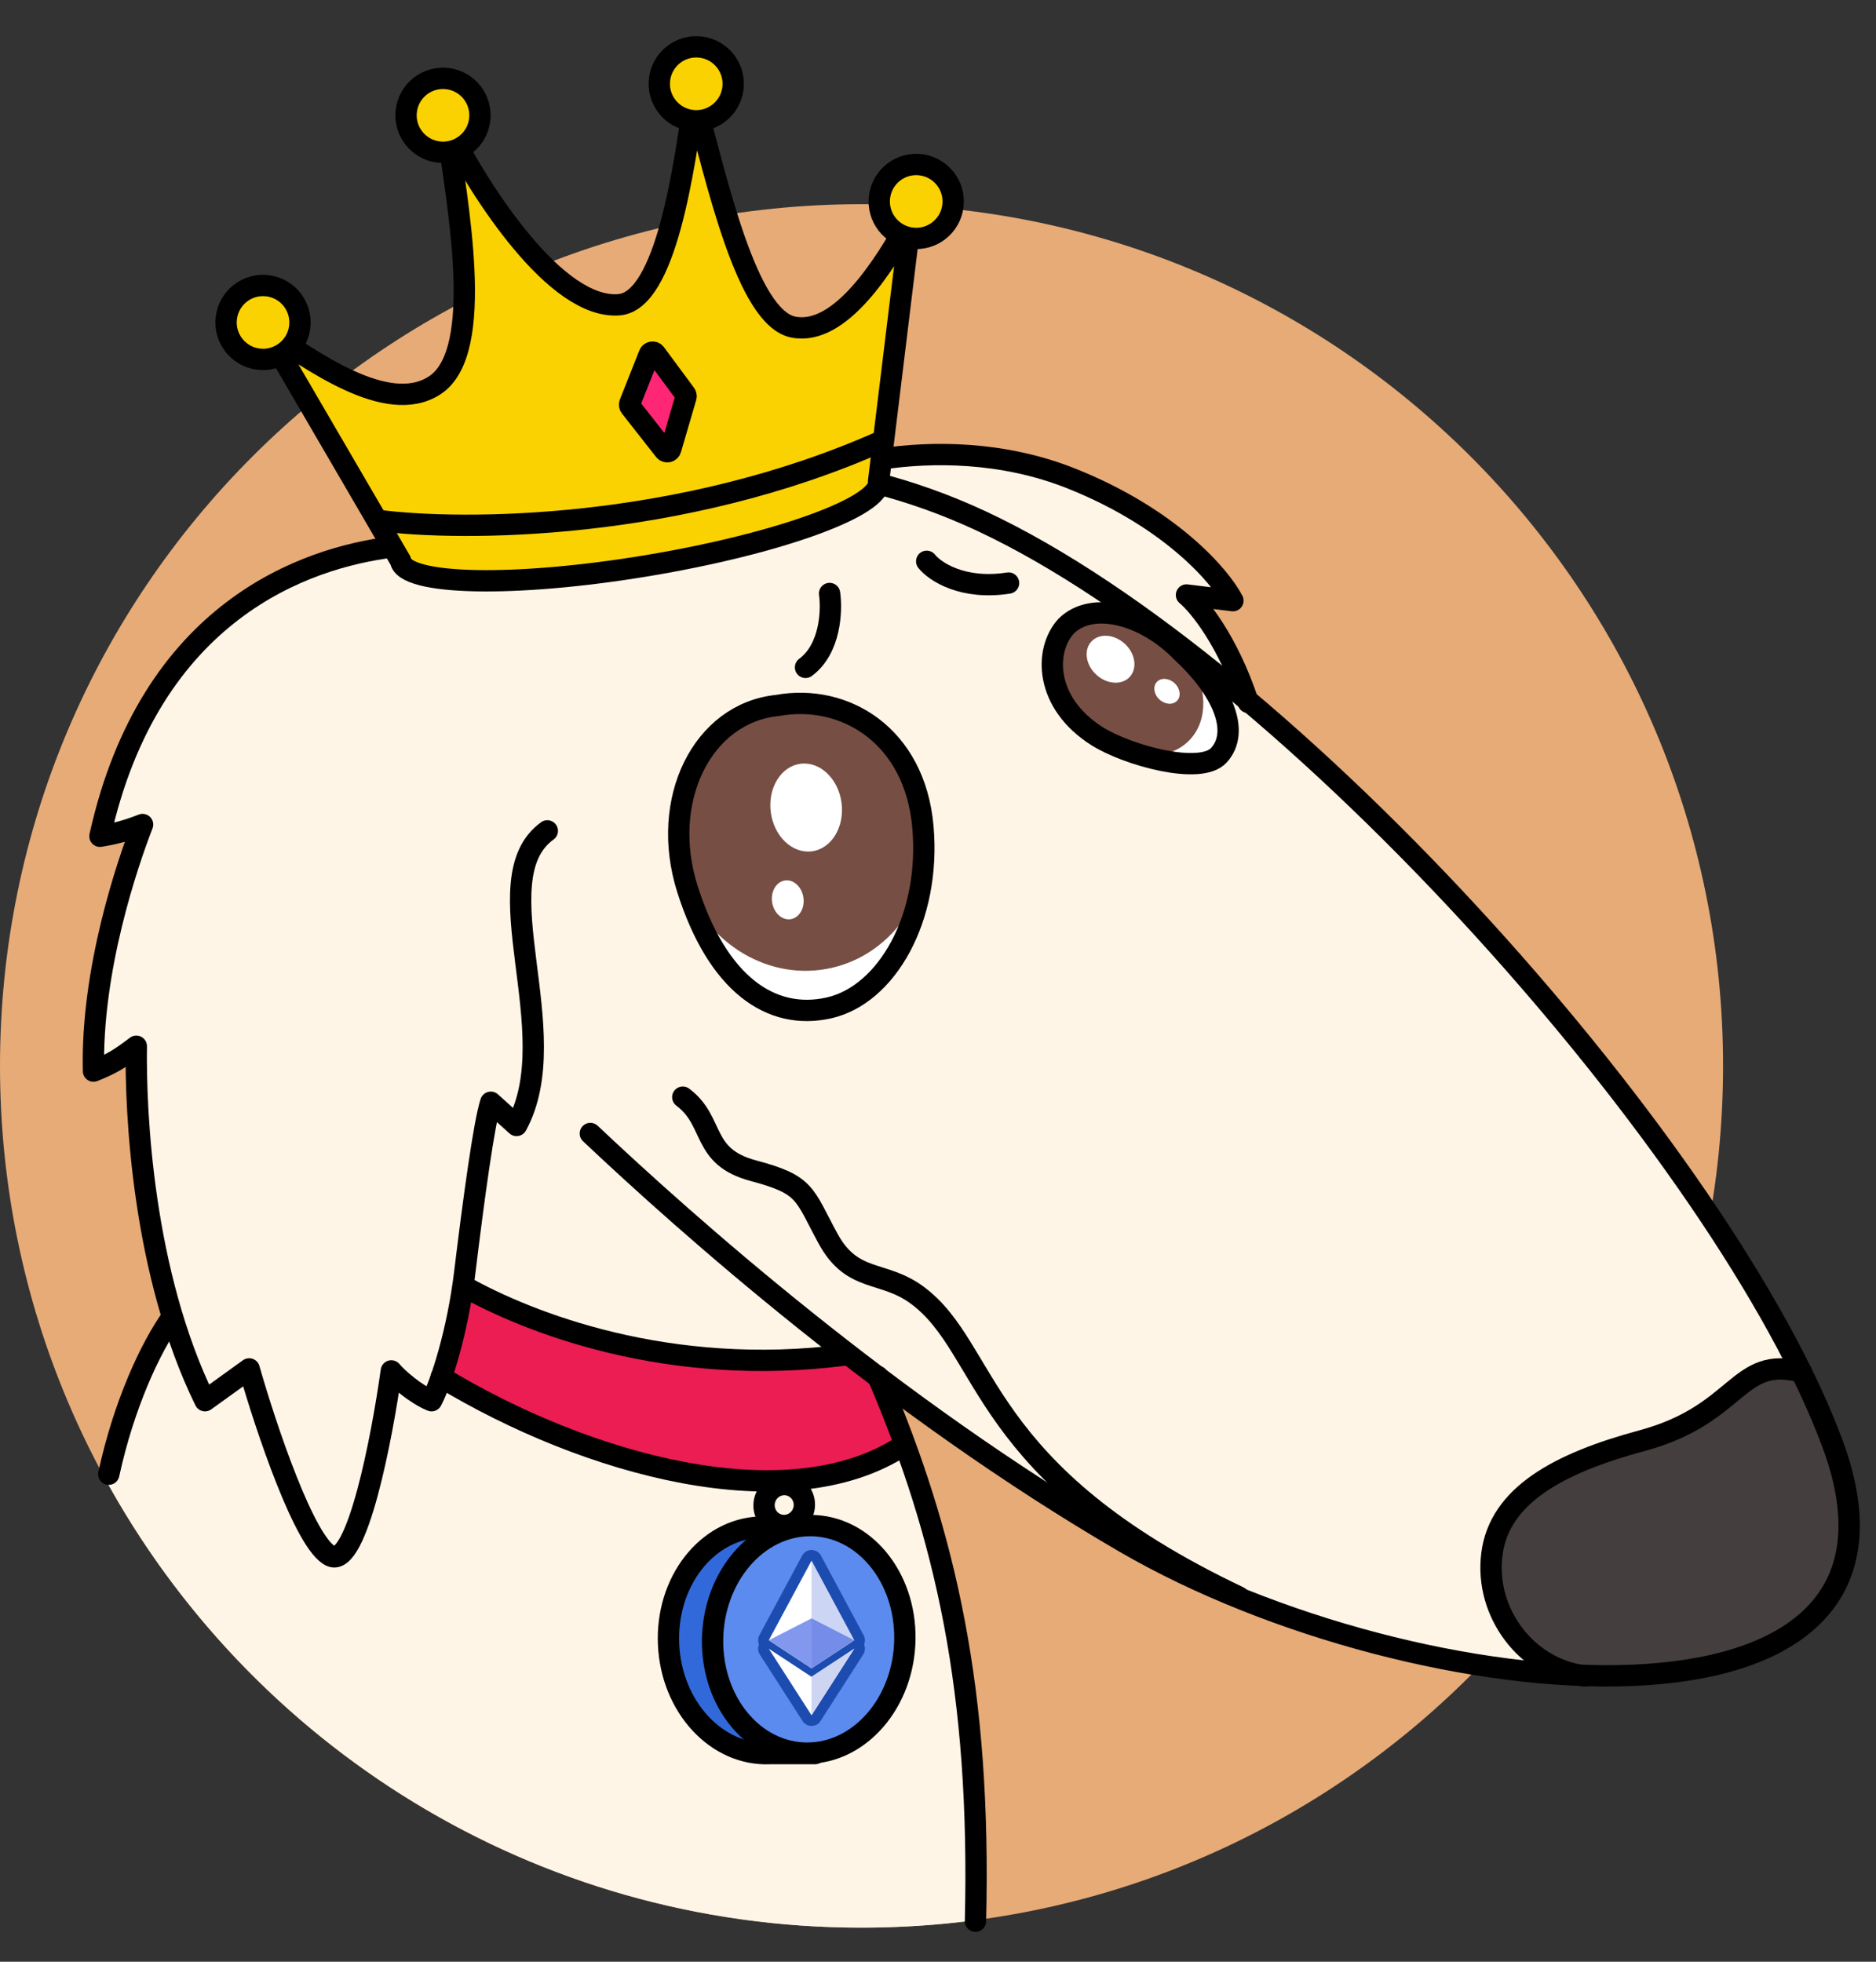
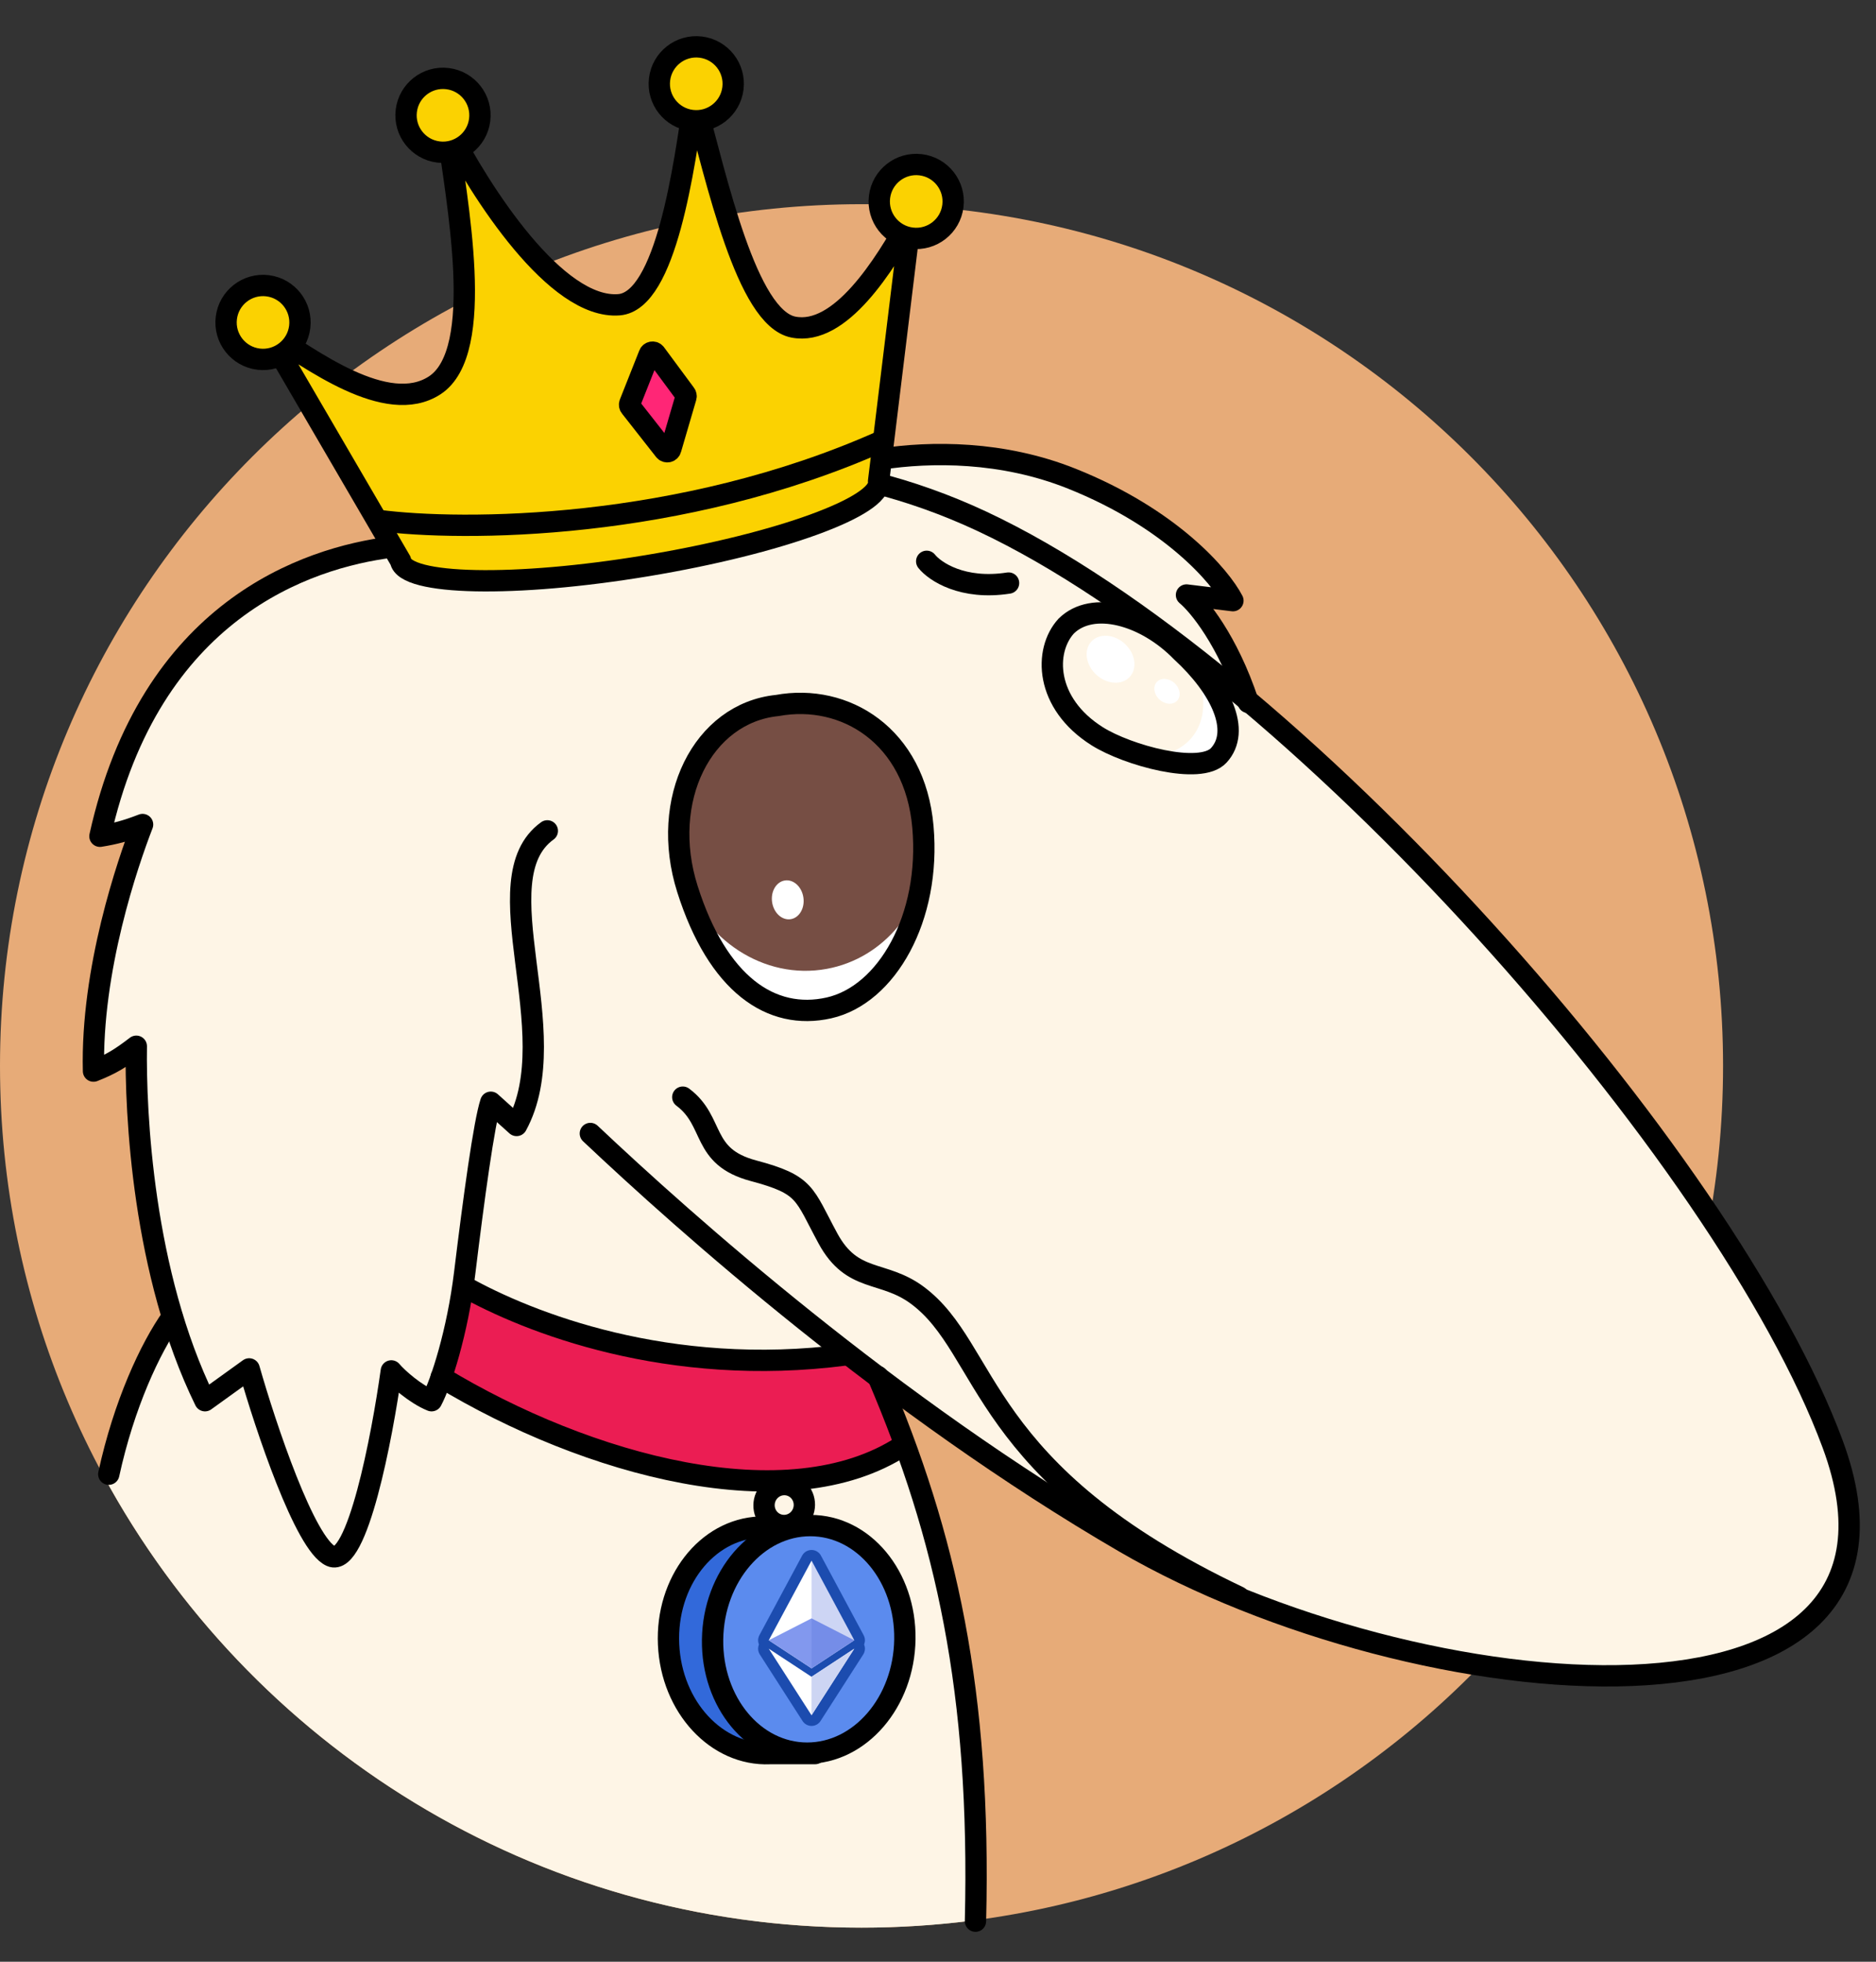
<svg xmlns="http://www.w3.org/2000/svg" width="44" height="46" viewBox="0 0 44 46" fill="none">
  <rect x="0" y="0" width="44" height="46" fill="#333333" stroke="none" />
  <path d="M40.413 24.994C40.413 36.154 31.366 45.201 20.206 45.201C9.047 45.201 0 36.154 0 24.994C0 13.835 9.047 4.788 20.206 4.788C31.366 4.788 40.413 13.835 40.413 24.994Z" fill="#E7AB78" />
  <path d="M22.831 45.032C21.972 45.143 21.096 45.201 20.206 45.201C12.526 45.201 5.847 40.916 2.428 34.606C2.659 33.603 3.232 31.711 4.001 30.838C4.021 30.816 4.028 30.787 4.02 30.759C3.731 29.751 3.182 27.22 3.164 24.683C3.163 24.623 3.101 24.582 3.046 24.606L2.287 24.934C2.23 24.959 2.166 24.916 2.17 24.854C2.231 23.749 2.518 21.347 3.253 19.454C3.274 19.398 3.234 19.338 3.174 19.338H2.423C2.371 19.338 2.332 19.294 2.34 19.243C2.655 17.351 4.411 13.544 9.111 12.715C13.89 11.871 18.833 10.976 20.708 10.633C22.352 10.296 26.22 10.445 28.69 13.689C28.732 13.744 28.693 13.823 28.624 13.823H28.199C28.13 13.823 28.089 13.901 28.128 13.958C28.415 14.386 28.909 15.237 29.162 16.098C29.167 16.113 29.174 16.126 29.185 16.136C30.86 17.686 34.773 21.466 37.174 24.32C40.184 27.898 45.097 35.31 42.74 37.553C40.383 39.797 34.533 39.286 30.756 38.036C27.312 36.897 22.397 33.59 20.957 32.411C20.886 32.352 20.763 32.44 20.795 32.526C21.612 34.712 22.947 39.663 22.831 45.032Z" fill="#FEF5E6" />
  <path d="M21.351 33.904C16.367 36.58 10.974 32.473 10.47 32.332L11.029 30.157C14.435 32.284 18.314 32.105 19.828 31.75L20.812 32.488L21.351 33.904Z" fill="#EB1D53" />
-   <path d="M38.637 33.78C40.911 33.166 40.856 31.793 42.332 32.161C42.353 32.167 42.372 32.18 42.383 32.198C43.229 33.576 44.135 36.452 42.567 37.962C41.305 39.178 38.52 39.359 37.285 39.298C35.933 39.133 34.933 37.82 35.11 36.441C35.287 35.062 36.68 34.307 38.637 33.78Z" fill="#443E3E" />
-   <ellipse cx="26.689" cy="16.21" rx="1.41" ry="2.285" transform="rotate(-47.392 26.689 16.21)" fill="#764E44" />
  <path fill-rule="evenodd" clip-rule="evenodd" d="M27.889 15.419C28.311 16.099 28.346 16.869 27.915 17.337C27.484 17.805 26.715 17.835 26.002 17.472C26.88 18.137 27.893 18.276 28.371 17.756C28.849 17.237 28.626 16.238 27.889 15.419Z" fill="white" />
  <ellipse cx="18.879" cy="20.088" rx="2.917" ry="3.604" transform="rotate(-10.353 18.879 20.088)" fill="#764E44" />
  <path fill-rule="evenodd" clip-rule="evenodd" d="M21.789 19.843C21.706 21.262 20.747 22.471 19.39 22.719C17.915 22.989 16.479 22.03 15.995 20.531C16 20.558 16.004 20.585 16.009 20.613C16.367 22.571 17.942 23.923 19.526 23.634C21.035 23.358 22.009 21.692 21.789 19.843Z" fill="white" />
-   <ellipse cx="18.908" cy="18.936" rx="0.837" ry="1.035" transform="rotate(-7.359 18.908 18.936)" fill="white" />
  <ellipse cx="18.476" cy="21.1" rx="0.371" ry="0.459" transform="rotate(-8.047 18.476 21.1)" fill="white" />
  <ellipse cx="0.493" cy="0.612" rx="0.493" ry="0.612" transform="matrix(-0.677 0.736 0.736 0.677 25.93 14.681)" fill="white" />
  <ellipse cx="0.261" cy="0.324" rx="0.261" ry="0.324" transform="matrix(-0.677 0.736 0.736 0.677 27.309 15.799)" fill="white" />
  <path d="M12.837 19.483C11.262 20.618 13.303 24.211 12.116 26.391L11.511 25.846C11.355 26.314 11.111 28.103 10.898 29.857C10.73 31.232 10.347 32.425 10.122 32.845C9.74 32.692 9.312 32.308 9.178 32.146C8.961 33.705 8.375 36.756 7.765 36.49C7.155 36.225 6.23 33.453 5.844 32.099L4.808 32.845C3.344 29.857 3.174 26.083 3.197 24.533C2.818 24.824 2.599 24.956 2.193 25.116C2.135 22.734 2.995 20.235 3.344 19.334C2.967 19.48 2.695 19.553 2.344 19.609C3.52 14.309 7.18 13.079 9.187 12.828" stroke="black" stroke-width="0.5" stroke-linecap="round" stroke-linejoin="round" />
  <path d="M13.846 26.579C16.063 28.672 20.892 32.98 26.379 36.168C33.238 40.152 45.725 41.264 42.983 33.861C40.486 27.117 30.294 15.625 23.03 12.224C22.177 11.825 21.329 11.528 20.497 11.317" stroke="black" stroke-width="0.5" stroke-linecap="round" stroke-linejoin="round" />
  <path d="M27.709 15.281C28.638 16.135 29.112 17.139 28.585 17.712C28.153 18.182 26.445 17.712 25.735 17.265C24.502 16.489 24.481 15.254 25.008 14.68C25.624 14.073 26.86 14.409 27.709 15.281Z" stroke="black" stroke-width="0.5" stroke-linecap="round" stroke-linejoin="round" />
-   <path d="M42.247 32.17C40.736 31.773 40.809 33.162 38.518 33.78C36.561 34.307 35.168 35.062 34.991 36.441C34.814 37.82 35.814 39.133 37.166 39.298" stroke="black" stroke-width="0.5" stroke-linecap="round" stroke-linejoin="round" />
  <path d="M16.014 25.727C16.781 26.301 16.427 27.121 17.671 27.452C18.915 27.783 18.846 27.984 19.419 29.04C19.992 30.095 20.707 29.775 21.512 30.37C23.238 31.646 22.904 34.527 29.053 37.445" stroke="black" stroke-width="0.5" stroke-linecap="round" stroke-linejoin="round" />
  <path d="M29.277 16.471C28.794 15.013 28.11 14.185 27.828 13.952L28.917 14.085C28.626 13.52 27.464 12.155 25.14 11.225C23.511 10.572 21.832 10.585 20.657 10.765" stroke="black" stroke-width="0.5" stroke-linecap="round" stroke-linejoin="round" />
  <path d="M4.038 30.882C3.52 31.611 2.906 32.937 2.551 34.568M20.59 32.277C22.192 36.028 23.01 39.682 22.879 45.049" stroke="black" stroke-width="0.5" stroke-linecap="round" stroke-linejoin="round" />
  <path d="M21.166 33.906C18.485 35.652 13.775 34.368 10.348 32.292" stroke="black" stroke-width="0.5" stroke-linecap="round" stroke-linejoin="round" />
  <path d="M15.681 38.561C15.747 40.028 16.81 41.173 18.054 41.12L19.022 41.119C19.073 41.119 19.112 41.075 19.105 41.024L18.422 35.883C18.416 35.841 18.38 35.809 18.338 35.809L17.814 35.809C16.57 35.863 15.614 37.095 15.681 38.561Z" fill="#3269DA" />
  <ellipse cx="2.255" cy="2.668" rx="2.255" ry="2.668" transform="matrix(1 -0 -0.015 1 16.753 35.773)" fill="#5B8BEE" />
  <path d="M18.996 39.46L19.118 39.54L19.24 39.46L19.278 39.435L19.118 39.684L18.958 39.435L18.996 39.46Z" stroke="#D9D9D9" stroke-width="0.5" />
  <path d="M18.031 38.462L19.034 36.595L20.036 38.462L19.034 39.121L18.031 38.462Z" stroke="#1C4CAF" stroke-width="0.5" stroke-linejoin="round" />
  <path d="M18.031 38.66L19.034 40.221L20.036 38.66L19.034 39.319L18.031 38.66Z" stroke="#1C4CAF" stroke-width="0.5" stroke-linejoin="round" />
  <path d="M18.031 38.462L19.034 36.595L20.036 38.462L19.034 39.121L18.031 38.462Z" fill="white" />
  <path d="M18.031 38.462L19.034 37.949L20.036 38.462L19.034 39.121L18.031 38.462Z" fill="#8298EE" />
  <path d="M18.031 38.66L19.034 40.221L20.036 38.66L19.034 39.319L18.031 38.66Z" fill="white" />
  <path d="M19.033 40.221L20.036 38.66L19.033 39.319L19.033 40.221Z" fill="#CDD5F3" />
  <path opacity="0.3" d="M19.034 36.595L20.036 38.462L19.034 39.121L19.034 36.595Z" fill="#5872D9" />
  <path d="M10.87 30.157C12.385 31.008 15.676 32.313 19.832 31.771" stroke="black" stroke-width="0.5" stroke-linecap="round" stroke-linejoin="round" />
  <ellipse cx="2.255" cy="2.668" rx="2.255" ry="2.668" transform="matrix(1 -0 -0.015 1 16.753 35.773)" stroke="black" stroke-width="0.5" stroke-linecap="round" stroke-linejoin="round" />
  <ellipse cx="0.473" cy="0.48" rx="0.473" ry="0.48" transform="matrix(1 -0.001 -0.013 1 17.926 34.812)" stroke="black" stroke-width="0.5" stroke-linecap="round" stroke-linejoin="round" />
  <path d="M18.412 35.809L17.814 35.809C16.57 35.863 15.614 37.095 15.681 38.561C15.747 40.028 16.81 41.173 18.054 41.12L19.118 41.119" stroke="black" stroke-width="0.5" stroke-linecap="round" stroke-linejoin="round" />
  <path d="M21.646 19.387C21.835 21.524 20.795 23.33 19.442 23.634C18.089 23.938 16.831 23.082 16.122 20.843C15.462 18.758 16.474 16.721 18.231 16.543C19.815 16.253 21.458 17.25 21.646 19.387Z" stroke="black" stroke-width="0.5" stroke-linecap="round" stroke-linejoin="round" />
-   <path d="M19.457 13.917C19.514 14.314 19.48 15.216 18.893 15.649" stroke="black" stroke-width="0.5" stroke-linecap="round" stroke-linejoin="round" />
  <path d="M21.735 13.162C21.926 13.402 22.578 13.84 23.655 13.672" stroke="black" stroke-width="0.5" stroke-linecap="round" stroke-linejoin="round" />
  <path d="M15.175 13.265C18.27 12.751 20.702 11.866 20.606 11.287L21.36 5.107C20.745 6.223 19.705 7.886 18.608 7.67C17.51 7.455 16.817 4.24 16.283 2.306C16.049 3.892 15.625 7.057 14.519 7.146C13.043 7.265 11.276 4.518 10.482 2.962C10.699 4.692 11.419 8.241 10.194 9.037C9.072 9.766 7.283 8.419 6.253 7.76L9.395 13.149C9.491 13.727 12.079 13.779 15.175 13.265Z" fill="#FBD201" />
  <path d="M15.175 13.265C18.27 12.751 20.702 11.866 20.606 11.287L21.36 5.107C20.745 6.223 19.705 7.886 18.608 7.67C17.51 7.455 16.817 4.24 16.283 2.306C16.049 3.892 15.625 7.057 14.519 7.146C13.043 7.265 11.276 4.518 10.482 2.962C10.699 4.692 11.419 8.241 10.194 9.037C9.072 9.766 7.283 8.419 6.253 7.76L9.395 13.149C9.491 13.727 12.079 13.779 15.175 13.265Z" stroke="black" stroke-width="0.5" stroke-linecap="round" stroke-linejoin="round" />
  <path d="M8.866 12.202C10.837 12.462 15.963 12.452 20.699 10.334" stroke="black" stroke-width="0.5" stroke-linecap="round" stroke-linejoin="round" />
  <path d="M16.075 9.24L15.373 8.291C15.334 8.238 15.251 8.249 15.227 8.31L14.772 9.458C14.761 9.486 14.765 9.518 14.784 9.542L15.584 10.561C15.626 10.615 15.712 10.599 15.731 10.533L16.088 9.314C16.096 9.288 16.091 9.261 16.075 9.24Z" fill="#FF2676" stroke="black" stroke-width="0.5" stroke-linecap="round" stroke-linejoin="round" />
  <circle cx="21.489" cy="4.724" r="0.867" transform="rotate(6.953 21.489 4.724)" fill="#FBD201" stroke="black" stroke-width="0.5" stroke-linecap="round" stroke-linejoin="round" />
  <circle cx="16.33" cy="1.965" r="0.867" transform="rotate(6.953 16.33 1.965)" fill="#FBD201" stroke="black" stroke-width="0.5" stroke-linecap="round" stroke-linejoin="round" />
  <circle cx="10.39" cy="2.704" r="0.867" transform="rotate(6.953 10.39 2.704)" fill="#FBD201" stroke="black" stroke-width="0.5" stroke-linecap="round" stroke-linejoin="round" />
  <circle cx="6.169" cy="7.561" r="0.867" transform="rotate(6.953 6.169 7.561)" fill="#FBD201" stroke="black" stroke-width="0.5" stroke-linecap="round" stroke-linejoin="round" />
</svg>